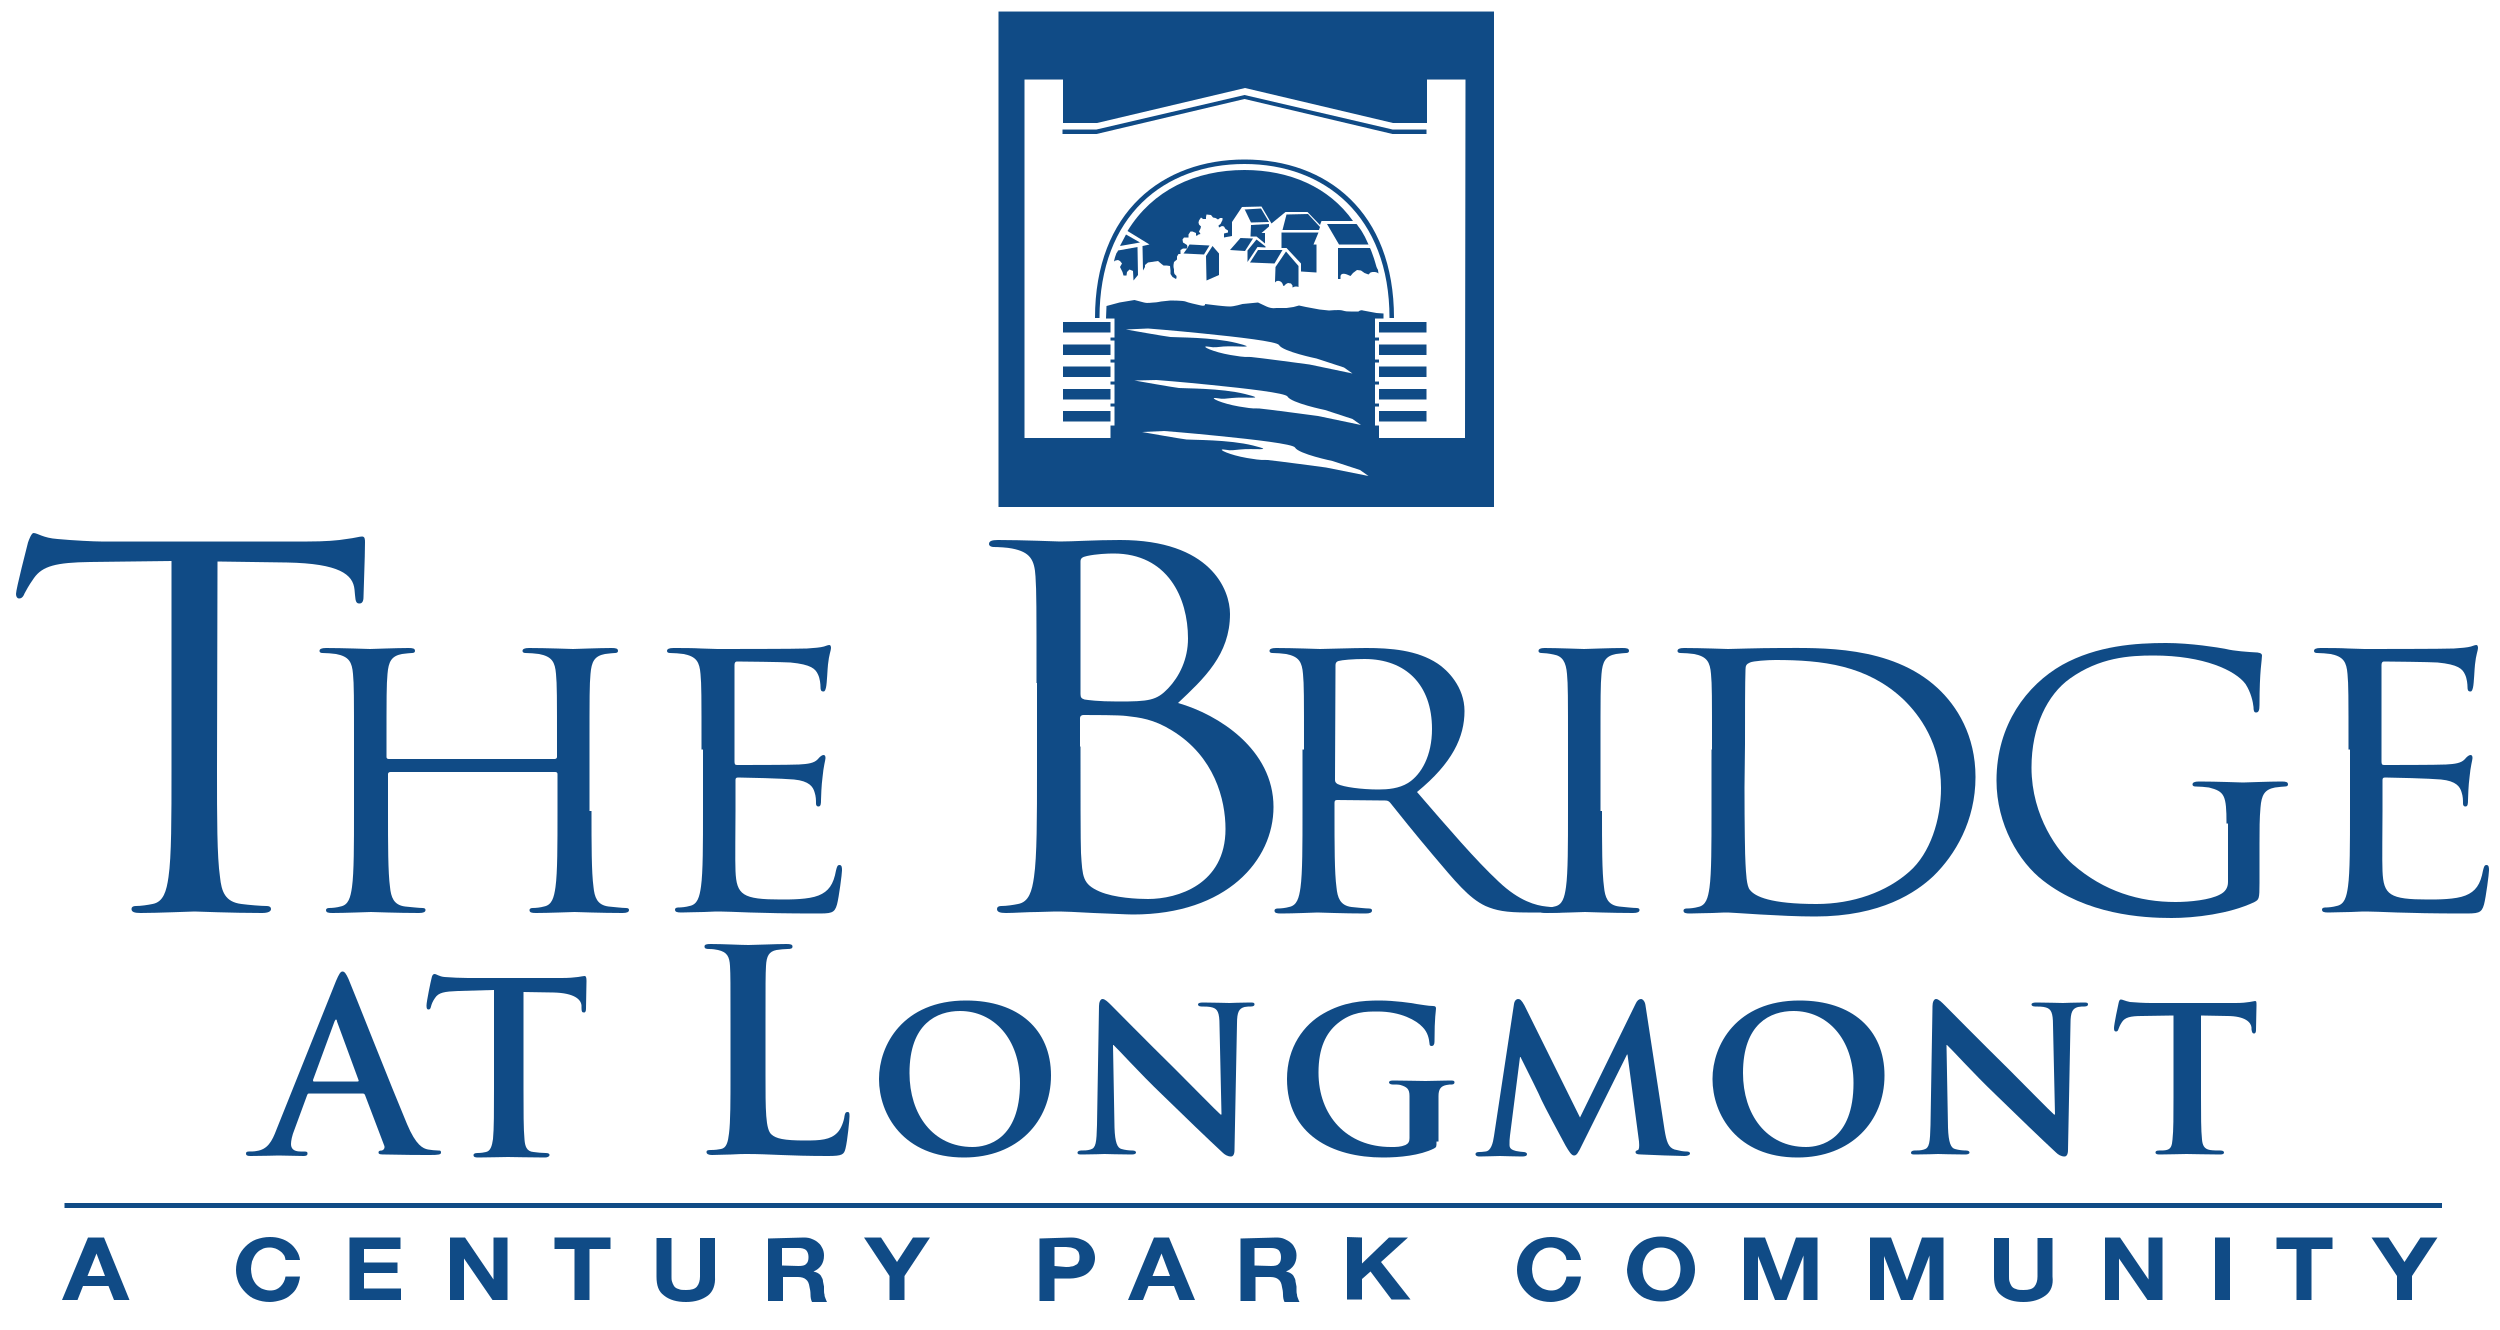
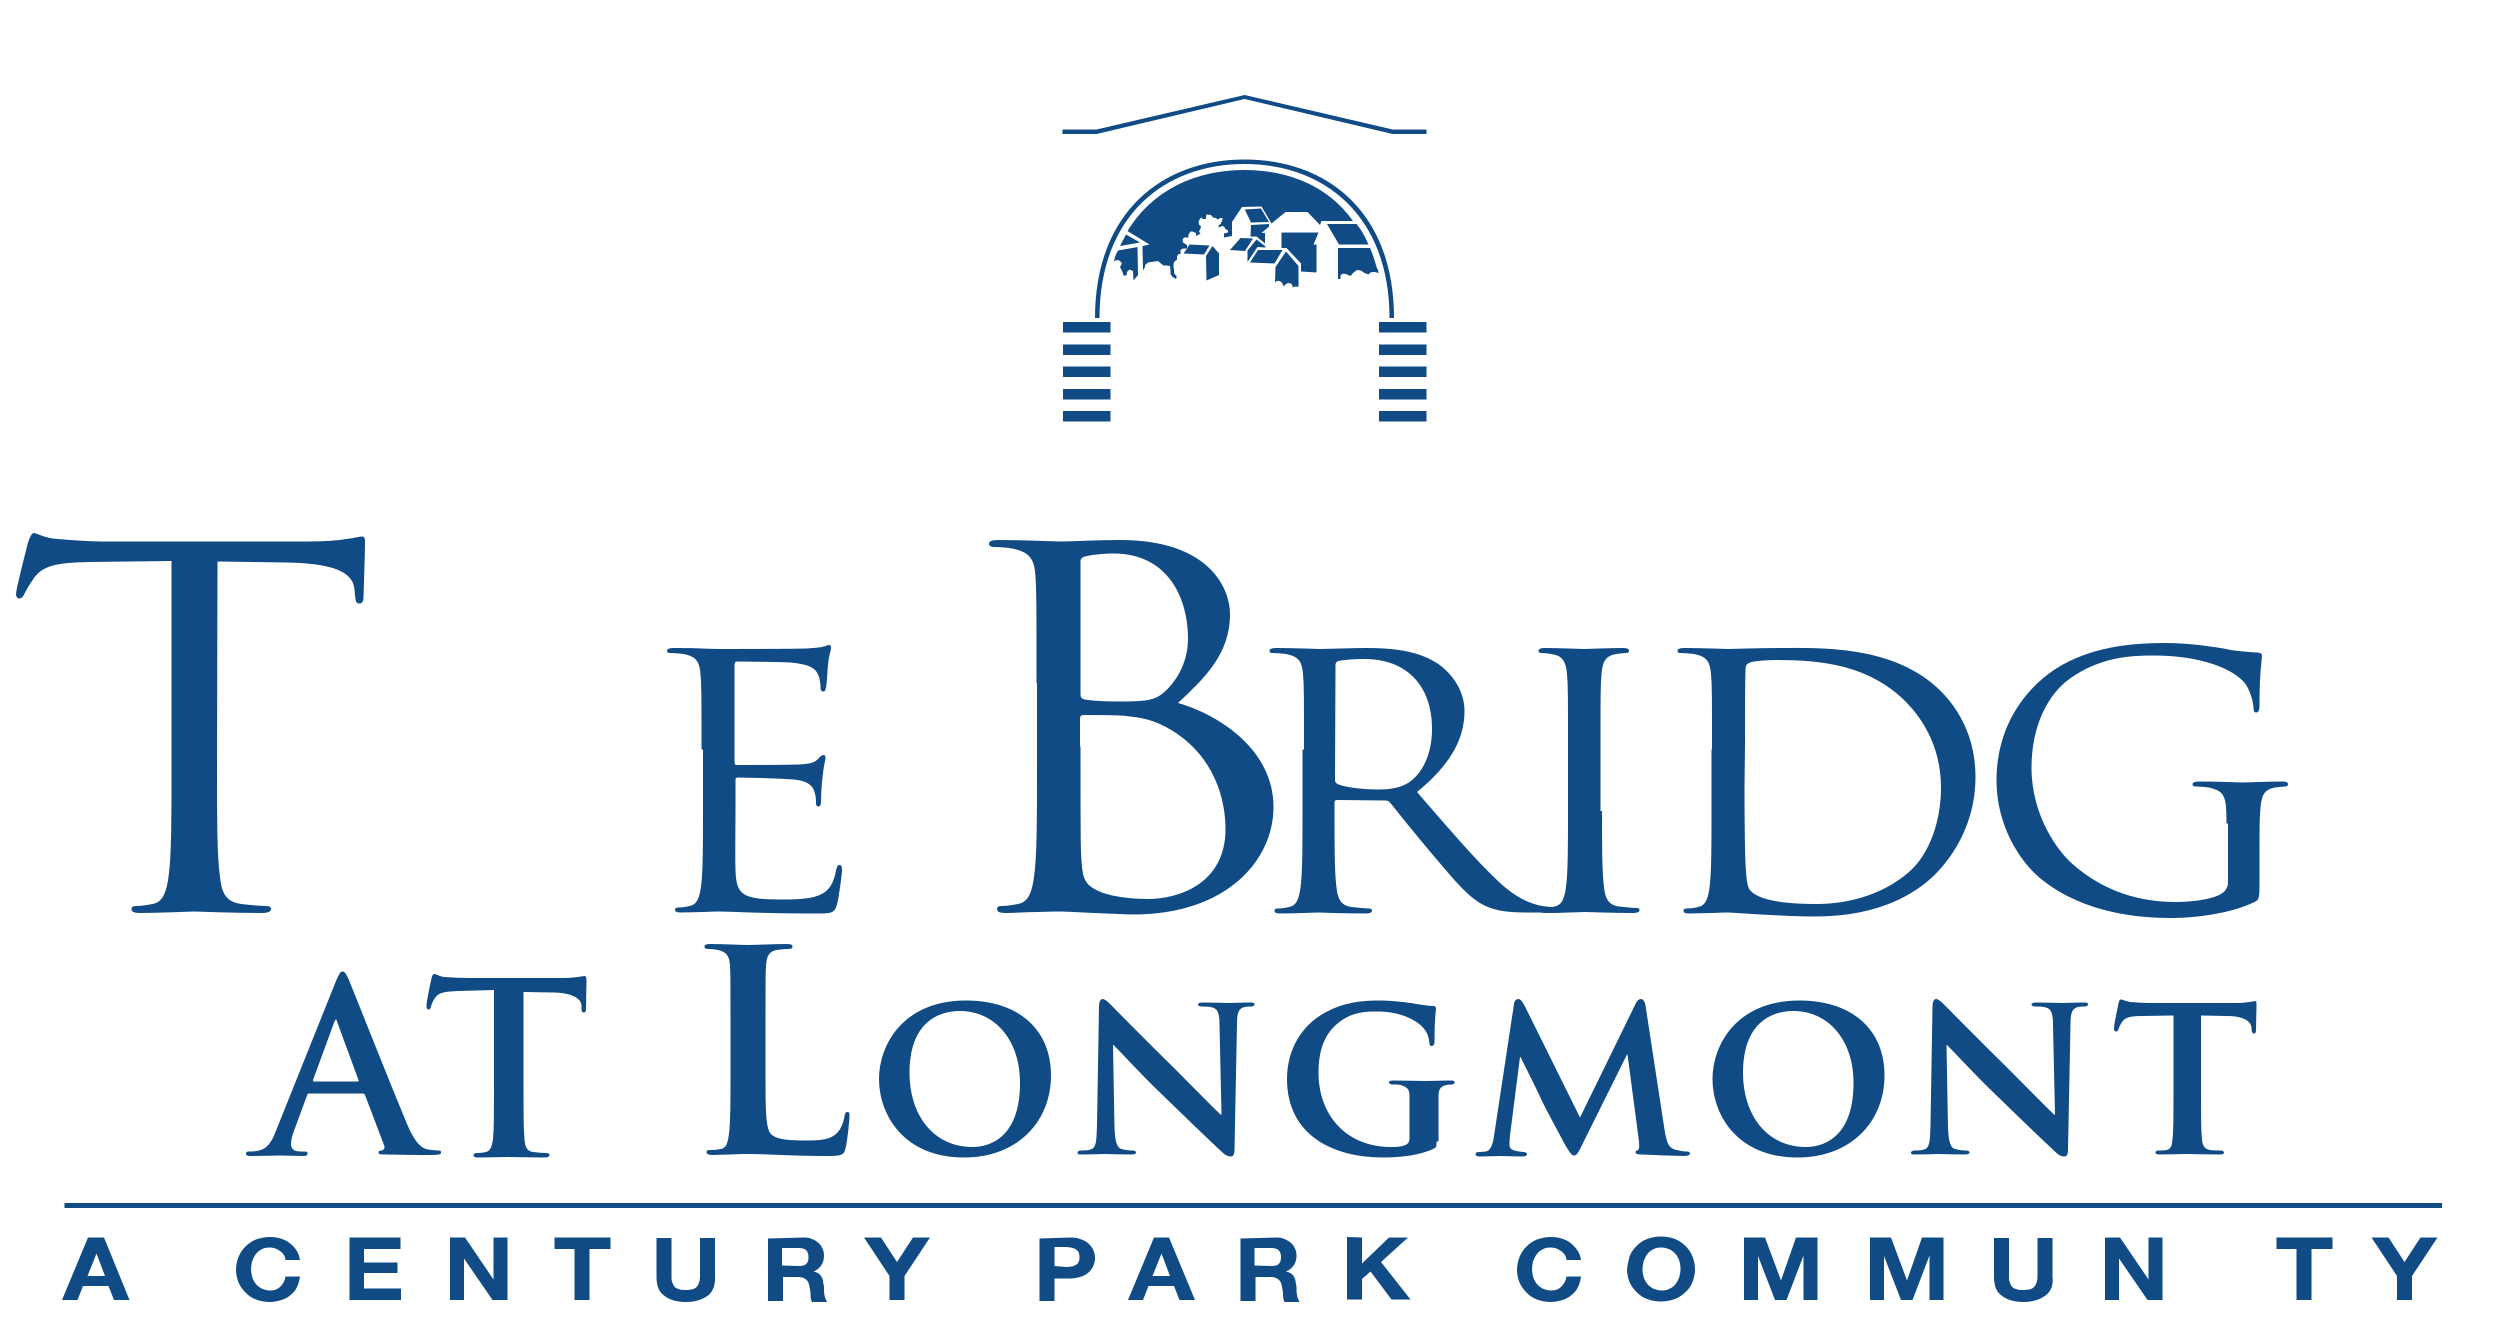
<svg xmlns="http://www.w3.org/2000/svg" version="1.1" id="Layer_1" x="0px" y="0px" viewBox="0 0 500 266" style="enable-background:new 0 0 500 266;" xml:space="preserve">
  <style type="text/css">
	.st0{display:none;}
	.st1{display:inline;stroke:#000000;}
	.st2{fill:#104B86;}
	.st3{fill:#00583D;}
</style>
  <g id="Layer_1_1_">
</g>
  <g id="Layer_4" class="st0">
    <rect class="st1" width="500" height="251" />
  </g>
  <path class="st2" d="M61.8,218.7c-0.2,0-0.3,0.1-0.4,0.4l-2.5,6.8c-0.5,1.2-0.7,2.3-0.7,2.9c0,0.8,0.4,1.5,1.9,1.5h0.7  c0.6,0,0.7,0.1,0.7,0.4c0,0.4-0.3,0.5-0.8,0.5c-1.5,0-3.5-0.1-5-0.1c-0.5,0-3.1,0.1-5.6,0.1c-0.6,0-0.9-0.1-0.9-0.5  c0-0.3,0.2-0.4,0.6-0.4c0.4,0,1.1,0,1.5-0.1c2.2-0.3,3.1-1.9,4-4.3l11.9-29.7c0.6-1.4,0.9-1.9,1.3-1.9s0.7,0.4,1.2,1.5  c1.1,2.6,8.7,21.9,11.7,29c1.8,4.3,3.2,4.9,4.2,5.1c0.7,0.1,1.4,0.2,2,0.2c0.4,0,0.6,0,0.6,0.4S87.8,231,86,231  c-1.7,0-5.1,0-8.9-0.1c-0.9,0-1.4,0-1.4-0.4c0-0.3,0.2-0.4,0.7-0.4c0.3-0.1,0.7-0.5,0.4-1.1L73,219c-0.1-0.2-0.2-0.3-0.5-0.3H61.8  L61.8,218.7z M71.5,216.3c0.2,0,0.3-0.1,0.2-0.3l-4.3-11.7c0-0.2-0.1-0.4-0.2-0.4s-0.2,0.2-0.3,0.4L62.6,216c0,0.2,0,0.3,0.2,0.3  H71.5z" />
  <path class="st2" d="M98.6,198l-7,0.2c-2.7,0.1-3.9,0.3-4.6,1.4c-0.5,0.7-0.7,1.3-0.8,1.7c-0.1,0.4-0.2,0.6-0.5,0.6  s-0.4-0.2-0.4-0.8c0-0.8,0.9-5.1,1-5.4c0.1-0.6,0.3-0.9,0.6-0.9c0.4,0,0.9,0.5,2,0.6c1.4,0.1,3.2,0.2,4.7,0.2h18.7  c1.5,0,2.5-0.1,3.3-0.2c0.7-0.1,1.1-0.2,1.3-0.2c0.3,0,0.4,0.3,0.4,1c0,1-0.1,4.3-0.1,5.5c0,0.5-0.1,0.8-0.4,0.8  c-0.4,0-0.5-0.2-0.5-0.9v-0.5c-0.1-1.2-1.4-2.5-5.6-2.6l-6-0.1v19.4c0,4.3,0,8.1,0.2,10.1c0.1,1.3,0.4,2.4,1.8,2.5  c0.7,0.1,1.7,0.2,2.4,0.2c0.5,0,0.8,0.1,0.8,0.4c0,0.3-0.4,0.5-0.9,0.5c-3.1,0-6.1-0.1-7.4-0.1c-1.1,0-4.1,0.1-6,0.1  c-0.6,0-0.9-0.1-0.9-0.5c0-0.2,0.2-0.4,0.8-0.4c0.7,0,1.3-0.1,1.7-0.2c0.9-0.2,1.2-1.2,1.4-2.6c0.2-2,0.2-5.7,0.2-10.1V198H98.6z" />
  <path class="st2" d="M153.1,214.9c0,7.1,0,11,1.2,12c0.9,0.8,2.4,1.2,6.7,1.2c3,0,5.1-0.1,6.5-1.6c0.7-0.7,1.3-2.3,1.4-3.3  c0.1-0.5,0.2-0.8,0.6-0.8c0.4,0,0.4,0.3,0.4,0.9c0,0.6-0.4,4.8-0.8,6.4c-0.3,1.2-0.6,1.5-3.5,1.5c-4,0-6.9-0.1-9.4-0.2  c-2.5-0.1-4.5-0.2-6.8-0.2c-0.6,0-1.8,0-3.2,0.1c-1.3,0-2.7,0.1-3.8,0.1c-0.7,0-1.1-0.2-1.1-0.6c0-0.3,0.2-0.4,0.9-0.4  c0.8,0,1.5-0.1,2-0.2c1.1-0.2,1.4-1.4,1.6-3.1c0.3-2.3,0.3-6.7,0.3-11.9V205c0-8.5,0-10-0.1-11.8c-0.1-1.9-0.6-2.8-2.4-3.2  c-0.4-0.1-1.1-0.2-1.8-0.2c-0.6,0-0.9-0.1-0.9-0.5s0.4-0.5,1.2-0.5c2.6,0,6.1,0.2,7.6,0.2c1.3,0,5.4-0.2,7.6-0.2  c0.8,0,1.2,0.1,1.2,0.5s-0.3,0.5-1,0.5c-0.6,0-1.5,0.1-2.2,0.2c-1.5,0.3-2,1.2-2.1,3.2c-0.1,1.8-0.1,3.3-0.1,11.8L153.1,214.9  L153.1,214.9z" />
  <path class="st2" d="M175.8,215.8c0-6.8,4.8-15.7,17.4-15.7c10.5,0,17,5.8,17,15s-6.7,16.4-17.4,16.4  C180.7,231.5,175.8,222.9,175.8,215.8z M204,216.6c0-8.9-5.3-14.4-12-14.4c-4.6,0-10.1,2.5-10.1,12.4c0,8.3,4.7,14.8,12.6,14.8  C197.4,229.4,204,228,204,216.6z" />
  <path class="st2" d="M222.9,225.5c0.1,3.1,0.6,4.1,1.4,4.3c0.7,0.2,1.5,0.3,2.2,0.3c0.5,0,0.7,0.2,0.7,0.4c0,0.3-0.4,0.4-0.9,0.4  c-2.7,0-4.6-0.1-5.4-0.1c-0.4,0-2.4,0.1-4.5,0.1c-0.6,0-0.9,0-0.9-0.4c0-0.2,0.3-0.4,0.7-0.4c0.6,0,1.3,0,1.9-0.2  c1.1-0.3,1.2-1.4,1.3-4.9l0.4-23.8c0-0.8,0.3-1.4,0.7-1.4c0.5,0,1.1,0.6,1.8,1.3c0.5,0.5,6.8,6.9,12.8,12.8c2.8,2.8,8.4,8.5,9,9h0.2  l-0.4-17.9c0-2.5-0.4-3.2-1.4-3.5c-0.6-0.2-1.6-0.2-2.2-0.2c-0.5,0-0.7-0.2-0.7-0.4c0-0.3,0.4-0.4,1-0.4c2.2,0,4.4,0.1,5.3,0.1  c0.5,0,2-0.1,4.1-0.1c0.6,0,0.9,0,0.9,0.4c0,0.2-0.2,0.4-0.7,0.4c-0.4,0-0.8,0-1.3,0.1c-1.1,0.3-1.5,1-1.5,3.3l-0.5,25.3  c0,0.9-0.3,1.3-0.7,1.3c-0.7,0-1.3-0.4-1.7-0.8c-2.6-2.4-7.8-7.4-12.1-11.6c-4.5-4.3-8.9-9.2-9.7-9.9h-0.1L222.9,225.5z" />
  <path class="st2" d="M287.3,228.3c0,1.1,0,1.1-0.5,1.4c-2.8,1.4-6.9,1.8-10.2,1.8c-10.2,0-19.2-4.6-19.2-15.7  c0-6.4,3.4-10.9,7.3-13.1c4-2.3,7.7-2.6,11.2-2.6c2.9,0,6.5,0.5,7.4,0.7c0.9,0.1,2.3,0.4,3.3,0.4c0.5,0,0.6,0.2,0.6,0.5  c0,0.5-0.3,1.6-0.3,6.6c0,0.6-0.2,0.9-0.6,0.9c-0.3,0-0.4-0.2-0.4-0.5c-0.1-0.9-0.3-2.2-1.4-3.3c-1.2-1.3-4.3-3.1-9-3.1  c-2.3,0-5.1,0-8,2.4c-2.3,1.9-3.8,4.9-3.8,9.8c0,8.6,5.6,14.9,14.5,14.9c1.1,0,1.9,0,2.9-0.4c0.6-0.3,0.8-0.7,0.8-1.4v-3.7  c0-2,0-3.5,0-4.7c0-1.4-0.5-1.8-1.8-2.2c-0.3-0.1-1-0.1-1.6-0.1c-0.4,0-0.7-0.2-0.7-0.4c0-0.3,0.3-0.4,0.9-0.4  c2.2,0,5.1,0.1,6.4,0.1s3.5-0.1,4.9-0.1c0.6,0,0.9,0,0.9,0.4c0,0.2-0.2,0.4-0.5,0.4s-0.7,0-1.1,0.1c-1.1,0.2-1.6,0.8-1.6,2.2  c0,1.2,0,2.8,0,4.8v4.3L287.3,228.3L287.3,228.3z" />
  <path class="st2" d="M302.8,200.8c0.1-0.7,0.5-1,0.8-1c0.4,0,0.7,0.2,1.3,1.3l11.1,22.4l11.1-22.7c0.3-0.7,0.7-1,1.1-1  c0.3,0,0.8,0.4,0.9,1.3l3.8,24.8c0.4,2.5,0.8,3.6,2,4c1.2,0.3,1.8,0.4,2.4,0.4c0.4,0,0.7,0.1,0.7,0.4c0,0.3-0.5,0.5-1.1,0.5  c-1,0-6.9-0.2-8.6-0.3c-1,0-1.2-0.2-1.2-0.5c0-0.2,0.2-0.3,0.5-0.4c0.2-0.1,0.3-0.6,0.2-1.7l-2.3-17.4h-0.1l-8.9,17.9  c-0.9,1.9-1.2,2.3-1.7,2.3s-1-0.8-1.7-2c-1-1.8-4.3-8-4.8-9.1c-0.3-0.8-2.8-5.8-4.2-8.6H304l-2,15.7c-0.1,0.7-0.1,1.2-0.1,1.9  c0,0.8,0.6,1,1.3,1.2c0.7,0.1,1.1,0.2,1.5,0.2s0.7,0.2,0.7,0.4c0,0.4-0.4,0.5-1,0.5c-1.7,0-3.6-0.1-4.4-0.1s-2.8,0.1-4.1,0.1  c-0.4,0-0.8-0.1-0.8-0.5c0-0.2,0.2-0.4,0.7-0.4c0.3,0,0.6,0,1.3-0.1c1.1-0.1,1.5-1.7,1.7-3.1L302.8,200.8z" />
  <path class="st2" d="M342.5,215.8c0-6.8,4.8-15.7,17.4-15.7c10.5,0,17,5.8,17,15s-6.7,16.4-17.4,16.4  C347.4,231.5,342.5,222.9,342.5,215.8z M370.7,216.6c0-8.9-5.3-14.4-12-14.4c-4.6,0-10.1,2.5-10.1,12.4c0,8.3,4.7,14.8,12.6,14.8  C364.1,229.4,370.7,228,370.7,216.6z" />
  <path class="st2" d="M389.6,225.5c0.1,3.1,0.6,4.1,1.4,4.3c0.7,0.2,1.5,0.3,2.2,0.3c0.5,0,0.7,0.2,0.7,0.4c0,0.3-0.4,0.4-0.9,0.4  c-2.7,0-4.6-0.1-5.4-0.1c-0.4,0-2.4,0.1-4.5,0.1c-0.6,0-0.9,0-0.9-0.4c0-0.2,0.3-0.4,0.7-0.4c0.6,0,1.3,0,1.9-0.2  c1.1-0.3,1.2-1.4,1.3-4.9l0.4-23.8c0-0.8,0.3-1.4,0.7-1.4c0.5,0,1.1,0.6,1.8,1.3c0.5,0.5,6.8,6.9,12.8,12.8c2.8,2.8,8.4,8.5,9,9h0.2  l-0.4-17.9c0-2.5-0.4-3.2-1.4-3.5c-0.6-0.2-1.6-0.2-2.2-0.2c-0.5,0-0.7-0.2-0.7-0.4c0-0.3,0.4-0.4,1-0.4c2.2,0,4.4,0.1,5.3,0.1  c0.5,0,2-0.1,4.1-0.1c0.6,0,0.9,0,0.9,0.4c0,0.2-0.2,0.4-0.7,0.4c-0.4,0-0.8,0-1.3,0.1c-1.1,0.3-1.5,1-1.5,3.3l-0.5,25.3  c0,0.9-0.3,1.3-0.7,1.3c-0.7,0-1.3-0.4-1.7-0.8c-2.6-2.4-7.8-7.4-12.1-11.6c-4.5-4.3-8.9-9.2-9.7-9.9h-0.1L389.6,225.5z" />
  <path class="st2" d="M434.6,203.1l-6.2,0.1c-2.4,0-3.4,0.3-4,1.2c-0.4,0.6-0.6,1.1-0.7,1.4c-0.1,0.3-0.2,0.5-0.5,0.5  s-0.4-0.2-0.4-0.7c0-0.7,0.8-4.5,0.9-4.9c0.1-0.5,0.2-0.8,0.5-0.8s0.8,0.3,1.8,0.5c1.2,0.1,2.8,0.2,4.2,0.2h16.9  c1.3,0,2.2-0.1,2.8-0.2c0.7-0.1,1-0.2,1.1-0.2c0.3,0,0.3,0.2,0.3,0.9c0,0.8-0.1,3.8-0.1,4.9c0,0.4-0.1,0.7-0.4,0.7s-0.4-0.2-0.5-0.8  v-0.4c-0.1-1-1.2-2.3-4.9-2.3l-5.2-0.1v16.2c0,3.7,0,6.8,0.2,8.6c0.1,1.1,0.4,1.9,1.6,2.1c0.6,0.1,1.5,0.1,2.1,0.1  c0.5,0,0.7,0.2,0.7,0.4c0,0.3-0.3,0.4-0.8,0.4c-2.7,0-5.5-0.1-6.7-0.1c-0.9,0-3.8,0.1-5.4,0.1c-0.5,0-0.8-0.1-0.8-0.4  c0-0.2,0.1-0.4,0.7-0.4s1.1,0,1.5-0.1c0.9-0.2,1.1-0.9,1.2-2.1c0.2-1.7,0.2-4.9,0.2-8.5v-16.3L434.6,203.1L434.6,203.1z" />
  <path class="st2" d="M43.4,154c0,9.5,0,17.3,0.6,21.4c0.3,2.9,1,5,4.3,5.4c1.5,0.2,4,0.4,5,0.4c0.7,0,0.9,0.3,0.9,0.6  c0,0.5-0.6,0.8-1.8,0.8c-6.1,0-13-0.3-13.5-0.3c-0.6,0-7.5,0.3-10.8,0.3c-1.2,0-1.8-0.2-1.8-0.8c0-0.3,0.2-0.6,0.9-0.6  c1,0,2.3-0.2,3.3-0.4c2.2-0.4,2.8-2.6,3.2-5.4c0.6-4.1,0.6-11.9,0.6-21.4v-41.8L18,112.4c-6.8,0.1-9.5,0.8-11.2,3.2  c-1.2,1.7-1.5,2.4-1.9,3.1c-0.3,0.8-0.7,1-1.1,1c-0.3,0-0.6-0.3-0.6-0.9c0-1,2.2-9.5,2.4-10.3c0.2-0.6,0.7-1.9,1.1-1.9  c0.8,0,1.9,1,4.8,1.2c3.2,0.3,7.4,0.5,8.7,0.5h41.3c3.5,0,6.1-0.2,7.8-0.5c1.7-0.2,2.6-0.5,3.1-0.5c0.6,0,0.6,0.6,0.6,1.2  c0,3-0.3,9.8-0.3,10.9c0,0.9-0.3,1.3-0.8,1.3c-0.6,0-0.8-0.3-0.9-1.7l-0.1-1.1c-0.3-3-3-5.2-13.5-5.4l-13.9-0.2L43.4,154L43.4,154z" />
-   <path class="st2" d="M118.3,162.2c0,6.7,0,12.3,0.4,15.2c0.2,2,0.7,3.6,3,3.9c1.1,0.1,2.8,0.3,3.5,0.3c0.5,0,0.6,0.2,0.6,0.4  c0,0.4-0.4,0.6-1.3,0.6c-4.3,0-9.2-0.2-9.6-0.2s-5.3,0.2-7.7,0.2c-0.9,0-1.3-0.1-1.3-0.6c0-0.2,0.2-0.4,0.6-0.4  c0.7,0,1.6-0.1,2.3-0.3c1.6-0.3,2-1.8,2.3-3.9c0.4-2.9,0.4-8.5,0.4-15.2v-7.4c0-0.3-0.2-0.4-0.5-0.4H78.1c-0.2,0-0.5,0.1-0.5,0.4  v7.4c0,6.7,0,12.3,0.4,15.2c0.2,2,0.7,3.6,3,3.9c1.1,0.1,2.8,0.3,3.5,0.3c0.5,0,0.6,0.2,0.6,0.4c0,0.4-0.4,0.6-1.3,0.6  c-4.3,0-9.2-0.2-9.6-0.2s-5.3,0.2-7.7,0.2c-0.9,0-1.3-0.1-1.3-0.6c0-0.2,0.2-0.4,0.6-0.4c0.7,0,1.6-0.1,2.3-0.3  c1.6-0.3,2-1.8,2.3-3.9c0.4-2.9,0.4-8.5,0.4-15.2v-12.3c0-10.9,0-12.9-0.2-15.1c-0.2-2.4-0.8-3.5-3.4-4c-0.6-0.1-2-0.2-2.7-0.2  c-0.3,0-0.6-0.1-0.6-0.4c0-0.4,0.4-0.6,1.3-0.6c3.5,0,8.4,0.2,8.8,0.2s5.3-0.2,7.7-0.2c0.9,0,1.3,0.1,1.3,0.6c0,0.3-0.3,0.4-0.6,0.4  c-0.5,0-1,0.1-2,0.2c-2.1,0.4-2.7,1.5-2.9,4c-0.2,2.2-0.2,4.2-0.2,15.1v1.5c0,0.3,0.2,0.4,0.5,0.4h33.1c0.2,0,0.5-0.1,0.5-0.4v-1.5  c0-10.9,0-12.9-0.2-15.1c-0.2-2.4-0.8-3.5-3.4-4c-0.6-0.1-2-0.2-2.7-0.2c-0.3,0-0.6-0.1-0.6-0.4c0-0.4,0.4-0.6,1.3-0.6  c3.5,0,8.4,0.2,8.8,0.2s5.3-0.2,7.7-0.2c0.9,0,1.3,0.1,1.3,0.6c0,0.3-0.3,0.4-0.6,0.4c-0.5,0-1,0.1-2,0.2c-2.1,0.4-2.7,1.5-2.9,4  c-0.2,2.2-0.2,4.2-0.2,15.1v12.3H118.3z" />
  <path class="st2" d="M140.3,149.9c0-10.9,0-12.9-0.2-15.1c-0.2-2.4-0.8-3.5-3.4-4c-0.6-0.1-2-0.2-2.7-0.2c-0.3,0-0.6-0.1-0.6-0.4  c0-0.4,0.4-0.6,1.3-0.6c1.8,0,3.9,0,5.6,0.1l3.2,0.1c0.5,0,16.1,0,17.9-0.1c1.5-0.1,2.7-0.2,3.4-0.4c0.4-0.1,0.7-0.3,1.1-0.3  c0.2,0,0.3,0.3,0.3,0.6c0,0.5-0.4,1.3-0.6,3.3c-0.1,0.7-0.2,3.8-0.4,4.6c-0.1,0.4-0.2,0.8-0.5,0.8c-0.5,0-0.6-0.3-0.6-0.9  c0-0.5-0.1-1.7-0.5-2.5c-0.5-1.1-1.3-2-5.5-2.4c-1.3-0.1-9.8-0.2-10.7-0.2c-0.3,0-0.5,0.2-0.5,0.7v19.3c0,0.5,0.1,0.7,0.5,0.7  c1,0,10.6,0,12.4-0.1c1.9-0.1,3-0.3,3.7-1c0.5-0.6,0.9-0.9,1.2-0.9c0.2,0,0.4,0.1,0.4,0.6c0,0.4-0.4,1.6-0.6,3.9  c-0.2,1.4-0.3,4-0.3,4.5c0,0.6,0,1.3-0.5,1.3c-0.4,0-0.5-0.3-0.5-0.6c0-0.7,0-1.4-0.3-2.3c-0.3-1-1-2.2-4.1-2.5  c-2.1-0.2-9.8-0.4-11.2-0.4c-0.4,0-0.5,0.2-0.5,0.5v6.2c0,2.4-0.1,10.5,0,12c0.2,4.8,1.4,5.7,9.1,5.7c2,0,5.5,0,7.5-0.8s3-2.2,3.5-5  c0.2-0.8,0.3-1.1,0.7-1.1c0.5,0,0.5,0.6,0.5,1.1c0,0.6-0.6,5.3-1,6.8c-0.5,1.8-1.2,1.8-4.2,1.8c-5.9,0-10.2-0.1-13.2-0.2  c-3-0.1-4.9-0.2-6.1-0.2c-0.2,0-1.5,0-3.1,0.1c-1.6,0-3.4,0.1-4.5,0.1c-0.9,0-1.3-0.1-1.3-0.6c0-0.2,0.2-0.4,0.6-0.4  c0.7,0,1.6-0.1,2.3-0.3c1.6-0.3,2-1.8,2.3-3.9c0.4-2.9,0.4-8.5,0.4-15.2v-12.2L140.3,149.9L140.3,149.9z" />
  <path class="st2" d="M207.3,136.6c0-15.4,0-18.2-0.2-21.3c-0.2-3.4-1.1-4.9-4.7-5.6c-0.9-0.2-2.8-0.3-3.7-0.3  c-0.4,0-0.9-0.2-0.9-0.6c0-0.6,0.6-0.8,1.8-0.8c5,0,11.9,0.3,12.4,0.3c2.6,0,6.9-0.3,12-0.3c18.1,0,22,9.9,22,14.8  c0,8.1-5.2,12.9-10.4,17.8c8.1,2.3,19.1,9.3,19.1,20.8c0,10.6-9.3,21.5-28.1,21.5c-1.2,0-4.7-0.2-7.9-0.3c-3.2-0.2-6.3-0.3-6.7-0.3  c-0.2,0-2.1,0-4.4,0.1c-2.2,0-4.7,0.2-6.4,0.2c-1.2,0-1.8-0.2-1.8-0.8c0-0.3,0.2-0.6,0.9-0.6c1,0,2.3-0.2,3.3-0.4  c2.2-0.4,2.8-2.6,3.2-5.4c0.6-4.1,0.6-11.9,0.6-21.4v-17.4L207.3,136.6L207.3,136.6z M216.1,138.8c0,0.7,0.2,0.9,0.8,1.1  c0.7,0.1,2.6,0.4,6.7,0.4c6.2,0,7.7-0.2,10-2.6c2.3-2.4,4-5.9,4-10c0-8.2-4.1-17-14.9-17c-1.2,0-3.5,0.1-5.3,0.5  c-1,0.2-1.3,0.5-1.3,1.1V138.8z M216.1,149.3c0,7.6,0,19.8,0.1,21.3c0.3,4.8,0.3,6.2,3.7,7.7c3,1.3,7.7,1.5,9.7,1.5  c5.9,0,15.5-2.9,15.5-14c0-5.9-2.2-14.5-10.7-19.7c-3.7-2.3-6.5-2.6-9.1-2.9c-1.4-0.2-6.9-0.2-8.6-0.2c-0.4,0-0.7,0.2-0.7,0.7v5.6  L216.1,149.3L216.1,149.3z" />
  <path class="st2" d="M260.8,149.9c0-10.9,0-12.9-0.2-15.1c-0.2-2.4-0.8-3.5-3.4-4c-0.6-0.1-2-0.2-2.7-0.2c-0.3,0-0.6-0.1-0.6-0.4  c0-0.4,0.4-0.6,1.3-0.6c3.5,0,8.4,0.2,8.8,0.2c0.9,0,6.8-0.2,9.2-0.2c4.9,0,10.2,0.4,14.3,3.1c2,1.3,5.4,4.7,5.4,9.5  c0,5.2-2.4,10.4-9.5,16.2c6.4,7.4,11.7,13.6,16.3,17.9c4.2,4,7.6,4.8,9.5,5c1.5,0.2,2.6,0.2,3,0.2s0.7,0.2,0.7,0.4  c0,0.4-0.5,0.6-1.9,0.6h-5.5c-4.4,0-6.3-0.4-8.4-1.3c-3.4-1.6-6.1-5-10.6-10.3c-3.3-3.9-7-8.5-8.5-10.4c-0.3-0.3-0.5-0.4-1-0.4  l-9.6-0.1c-0.4,0-0.5,0.2-0.5,0.6v1.7c0,6.7,0,12.3,0.4,15.2c0.2,2,0.7,3.6,3,3.9c1.1,0.1,2.8,0.3,3.5,0.3c0.5,0,0.6,0.2,0.6,0.4  c0,0.4-0.4,0.6-1.3,0.6c-4.3,0-9.2-0.2-9.6-0.2c-0.1,0-5,0.2-7.3,0.2c-0.9,0-1.3-0.1-1.3-0.6c0-0.2,0.2-0.4,0.6-0.4  c0.7,0,1.6-0.1,2.3-0.3c1.6-0.3,2-1.8,2.3-3.9c0.4-2.9,0.4-8.5,0.4-15.2v-12.4H260.8z M267,156c0,0.4,0.2,0.6,0.5,0.8  c1.2,0.6,4.8,1.1,8.2,1.1c1.9,0,4.1-0.2,5.9-1.3c2.7-1.7,4.8-5.5,4.8-10.8c0-8.8-5.2-14-13.5-14c-2.3,0-4.5,0.2-5.2,0.4  c-0.4,0.1-0.6,0.4-0.6,0.8L267,156L267,156z" />
  <path class="st2" d="M320.4,162.2c0,6.7,0,12.3,0.4,15.2c0.2,2,0.7,3.6,3,3.9c1.1,0.1,2.8,0.3,3.5,0.3c0.5,0,0.6,0.2,0.6,0.4  c0,0.4-0.4,0.6-1.3,0.6c-4.3,0-9.2-0.2-9.6-0.2s-5.3,0.2-7.7,0.2c-0.9,0-1.3-0.1-1.3-0.6c0-0.2,0.2-0.4,0.6-0.4  c0.7,0,1.6-0.1,2.3-0.3c1.6-0.3,2-1.8,2.3-3.9c0.4-2.9,0.4-8.5,0.4-15.2v-12.3c0-10.9,0-12.9-0.2-15.1c-0.2-2.4-0.9-3.6-2.7-3.9  c-0.9-0.2-1.9-0.3-2.4-0.3c-0.3,0-0.6-0.1-0.6-0.4c0-0.4,0.4-0.6,1.2-0.6c2.6,0,7.5,0.2,7.9,0.2s5.3-0.2,7.7-0.2  c0.9,0,1.3,0.1,1.3,0.6c0,0.3-0.3,0.4-0.6,0.4c-0.5,0-1,0.1-2,0.2c-2.1,0.4-2.7,1.5-2.9,4c-0.2,2.2-0.2,4.2-0.2,15.1v12.3H320.4z" />
  <path class="st2" d="M342.4,149.9c0-10.9,0-12.9-0.2-15.1c-0.2-2.4-0.8-3.5-3.4-4c-0.6-0.1-2-0.2-2.7-0.2c-0.3,0-0.6-0.1-0.6-0.4  c0-0.4,0.4-0.6,1.3-0.6c3.5,0,8.4,0.2,8.8,0.2c0.9,0,5.9-0.2,10.6-0.2c7.7,0,22-0.6,31.3,8c3.9,3.6,7.6,9.5,7.6,17.8  c0,8.8-4.1,15.6-8.4,19.8c-3.4,3.2-10.4,8.1-23.7,8.1c-3.4,0-7.5-0.2-10.9-0.4s-6.1-0.4-6.5-0.4c-0.2,0-1.5,0-3.1,0.1  c-1.6,0-3.4,0.1-4.5,0.1c-0.9,0-1.3-0.1-1.3-0.6c0-0.2,0.2-0.4,0.6-0.4c0.7,0,1.6-0.1,2.3-0.3c1.6-0.3,2-1.8,2.3-3.9  c0.4-2.9,0.4-8.5,0.4-15.2v-12.4L342.4,149.9L342.4,149.9z M348.9,157.5c0,7.4,0.1,13.9,0.2,15.2c0.1,1.8,0.2,4.6,0.9,5.3  c1,1.3,4.1,2.8,13.3,2.8c7.3,0,14-2.4,18.6-6.5c4.1-3.6,6.3-10.3,6.3-16.7c0-8.9-4.3-14.6-7.5-17.7c-7.3-6.9-16.3-7.9-25.6-7.9  c-1.6,0-4.5,0.2-5.1,0.5c-0.7,0.3-0.9,0.6-0.9,1.4c-0.1,2.4-0.1,9.5-0.1,14.9L348.9,157.5L348.9,157.5z" />
  <path class="st2" d="M445.3,164.7c0-5.7-0.4-6.4-3.5-7.2c-0.6-0.1-2-0.2-2.7-0.2c-0.3,0-0.6-0.1-0.6-0.4c0-0.4,0.4-0.6,1.3-0.6  c3.5,0,8.4,0.2,8.8,0.2s5.3-0.2,7.7-0.2c0.9,0,1.3,0.1,1.3,0.6c0,0.3-0.3,0.4-0.6,0.4c-0.5,0-1,0.1-2,0.2c-2.1,0.4-2.7,1.5-2.9,4  c-0.2,2.2-0.2,4.3-0.2,7.3v7.8c0,3.2-0.1,3.3-1,3.8c-5,2.4-12,3.2-16.6,3.2c-5.9,0-17-0.7-25.7-7.5c-4.8-3.7-9.3-11.2-9.3-20  c0-11.2,6.1-19.1,13.1-23.1c7-3.9,14.8-4.4,20.8-4.4c4.9,0,10.5,0.9,12,1.2c1.6,0.4,4.4,0.6,6.3,0.7c0.8,0.1,0.9,0.4,0.9,0.6  c0,1-0.5,2.9-0.5,9.9c0,1.1-0.2,1.5-0.7,1.5c-0.4,0-0.5-0.4-0.5-1.1c-0.1-1-0.5-2.9-1.6-4.6c-2-2.7-8.3-5.7-18.4-5.7  c-4.9,0-10.8,0.4-16.7,4.6c-4.5,3.2-7.7,9.6-7.7,17.8c0,9.9,5.5,17,8.3,19.4c6.2,5.4,13.3,7.5,20.5,7.5c2.8,0,6.9-0.4,8.9-1.5  c1-0.5,1.6-1.3,1.6-2.5v-11.7H445.3z" />
-   <path class="st2" d="M469.7,149.9c0-10.9,0-12.9-0.2-15.1c-0.2-2.4-0.8-3.5-3.4-4c-0.6-0.1-2-0.2-2.7-0.2c-0.3,0-0.6-0.1-0.6-0.4  c0-0.4,0.4-0.6,1.3-0.6c1.8,0,3.9,0,5.6,0.1l3.2,0.1c0.5,0,16.1,0,17.9-0.1c1.5-0.1,2.7-0.2,3.4-0.4c0.4-0.1,0.7-0.3,1.1-0.3  c0.2,0,0.3,0.3,0.3,0.6c0,0.5-0.4,1.3-0.6,3.3c-0.1,0.7-0.2,3.8-0.4,4.6c-0.1,0.4-0.2,0.8-0.5,0.8c-0.5,0-0.6-0.3-0.6-0.9  c0-0.5-0.1-1.7-0.5-2.5c-0.5-1.1-1.3-2-5.5-2.4c-1.3-0.1-9.8-0.2-10.7-0.2c-0.3,0-0.5,0.2-0.5,0.7v19.3c0,0.5,0.1,0.7,0.5,0.7  c1,0,10.6,0,12.4-0.1c1.9-0.1,3-0.3,3.7-1c0.5-0.6,0.9-0.9,1.2-0.9c0.2,0,0.4,0.1,0.4,0.6c0,0.4-0.4,1.6-0.6,3.9  c-0.2,1.4-0.3,4-0.3,4.5c0,0.6,0,1.3-0.5,1.3c-0.4,0-0.5-0.3-0.5-0.6c0-0.7,0-1.4-0.3-2.3c-0.3-1-1-2.2-4.1-2.5  c-2.1-0.2-9.8-0.4-11.2-0.4c-0.4,0-0.5,0.2-0.5,0.5v6.2c0,2.4-0.1,10.5,0,12c0.2,4.8,1.4,5.7,9.1,5.7c2,0,5.5,0,7.5-0.8s3-2.2,3.5-5  c0.2-0.8,0.3-1.1,0.7-1.1c0.5,0,0.5,0.6,0.5,1.1c0,0.6-0.6,5.3-1,6.8c-0.5,1.8-1.2,1.8-4.2,1.8c-5.9,0-10.2-0.1-13.2-0.2  c-3-0.1-4.9-0.2-6.1-0.2c-0.2,0-1.5,0-3.1,0.1c-1.6,0-3.4,0.1-4.5,0.1c-0.9,0-1.3-0.1-1.3-0.6c0-0.2,0.2-0.4,0.6-0.4  c0.7,0,1.6-0.1,2.3-0.3c1.6-0.3,2-1.8,2.3-3.9c0.4-2.9,0.4-8.5,0.4-15.2v-12.2L469.7,149.9L469.7,149.9z" />
  <rect x="12.9" y="240.6" class="st2" width="475.5" height="1" />
  <path class="st3" d="M248.9,33.6" />
  <path class="st3" d="M248.9,33.6" />
  <polygon class="st2" points="252.2,41.7 249,41.9 248.9,41.8 250.2,44.5 253.8,44.4 " />
  <polygon class="st2" points="253.8,44.8 250.2,45 250.1,47.3 251.3,47.3 253,48.7 253,46.6 252.3,46.6 253.8,45.3 " />
  <polygon class="st2" points="241.2,51.2 241.3,56.1 243.8,55 243.8,50.7 242.5,49.2 " />
  <polygon class="st2" points="248.1,47.6 246,50 249,50.2 250.6,47.7 " />
  <polygon class="st2" points="256.3,46.5 256.3,49.6 257.3,49.6 260.2,52.7 260.2,54.3 263.3,54.5 263.3,48.9 262.7,48.9 263.7,46.5   " />
  <polygon class="st2" points="253.1,49.5 253.1,49.3 251.3,47.9 249.5,50.1 249.5,52.4 251.5,49.4 " />
  <polygon class="st2" points="251.6,50 250,52.5 254.9,52.7 256.5,50 " />
  <path class="st2" d="M257.2,50.3l-2.1,3.1l-0.1,2.9v0.2l0.2-0.2c0,0,0.3-0.3,0.9,0c0.5,0.3,0.5,0.8,0.5,0.8l0.2,0.1l0.4-0.4l0.4-0.2  l0.6,0.1l0.3,0.4v0.4l0.5-0.2h0.4l0.3,0.1v-4.2L257.2,50.3z" />
  <rect x="212.6" y="77.8" class="st2" width="9.5" height="2.1" />
  <rect x="212.6" y="82.2" class="st2" width="9.5" height="2.1" />
  <rect x="212.6" y="73.3" class="st2" width="9.5" height="2.1" />
  <path class="st2" d="M223.6,50.1c0,0.1-0.1,0.2-0.2,0.4l-0.1,0.1c-0.2,0.5-0.4,1.1-0.5,1.7l0.3-0.2l0.5-0.1l0.4,0.2l0.4,0.5  l-0.4,0.7l0.5,1l0.2,0.7h0.6l0.1-0.7l0.5-0.5l0.7,0.3l0.1,1.9l0.9-1.1l-0.1-5.6L223.6,50.1z" />
  <rect x="212.6" y="68.9" class="st2" width="9.5" height="2.1" />
  <path class="st2" d="M225.2,46.9l-1,1.9c-0.1,0.1-0.1,0.3-0.2,0.4l4-0.7L225.2,46.9L225.2,46.9z" />
  <rect x="212.6" y="64.4" class="st2" width="9.5" height="2.1" />
  <rect x="275.8" y="73.3" class="st2" width="9.5" height="2.1" />
  <rect x="275.8" y="77.8" class="st2" width="9.5" height="2.1" />
  <rect x="275.8" y="68.9" class="st2" width="9.5" height="2.1" />
  <rect x="275.8" y="82.2" class="st2" width="9.5" height="2.1" />
  <path class="st2" d="M278.8,63.6c0-21.3-13.5-31.7-29.9-31.7c-16.3,0-29.9,10.4-29.9,31.7h0.9c0-20.5,13-30.8,29-30.8  s29,10.4,29,30.8H278.8z" />
  <rect x="275.8" y="64.4" class="st2" width="9.5" height="2.1" />
-   <path class="st2" d="M199.7,2.3v99.1h99.1V2.3H199.7z M247.3,68.6c-4.8-1.2-12.2-1.1-13.2-1.2s-8.9-1.5-8.9-1.5l4.4-0.2  c0,0,5.2,0.4,11,1c7,0.7,14.8,1.6,15.2,2.3c0.7,1.3,7.5,2.7,7.5,2.7l5.5,1.8l1.7,1.2l-8.6-1.8c0,0-10.4-1.4-11.7-1.5  s-0.5,0.2-4.1-0.4c-3.5-0.6-6-1.8-4.7-1.7c1.3,0.1,0.7,0.3,3.3,0C247.3,69.1,252.1,69.8,247.3,68.6z M231.3,76c0,0,5.2,0.4,11,1  c7,0.7,14.8,1.6,15.2,2.3c0.7,1.3,7.5,2.7,7.5,2.7l5.5,1.8l1.7,1.2l-8.6-1.8c0,0-10.4-1.4-11.7-1.5s-0.5,0.2-4.1-0.4  c-3.5-0.6-6-1.8-4.7-1.7c1.3,0.1,0.7,0.3,3.3,0s7.4,0.4,2.6-0.8c-4.8-1.2-12.2-1.1-13.2-1.2s-8.9-1.5-8.9-1.5L231.3,76z M265.2,93.5  c0,0-10.4-1.4-11.7-1.5s-0.5,0.2-4.1-0.4c-3.5-0.6-6-1.8-4.7-1.7c1.3,0.1,0.7,0.3,3.3,0s7.4,0.4,2.6-0.8c-4.8-1.2-12.2-1.1-13.3-1.2  c-1-0.1-8.9-1.5-8.9-1.5l4.4-0.2c0,0,5.2,0.4,11,1c7,0.7,14.8,1.6,15.2,2.3c0.7,1.3,7.5,2.7,7.5,2.7L272,94l1.7,1.2L265.2,93.5z   M293,87.6h-17.2v-2.5H275v-3.8h0.8v-0.6H275v-3.8h0.8v-0.6H275v-3.8h0.8v-0.6H275v-3.8h0.8v-0.6H275v-3.8h1.7c0-0.4,0-0.7,0-1  l-1.4-0.1l-1.1-0.2c0,0-1.1-0.2-1.6-0.3c-0.5-0.2-0.9,0.2-0.9,0.2s-0.9,0-1.6,0c-0.6,0-0.9,0-1.6-0.2c-0.6-0.2-2.7,0-2.7,0l-1.9-0.2  l-2.7-0.5l-1.4-0.3l-1.1,0.3l-1.4,0.2h-2.1c0,0-0.8,0.2-1.9-0.3c-1.1-0.5-1.7-0.8-1.7-0.8l-3.1,0.3c0,0-1.7,0.5-2.5,0.5  s-2.5-0.2-2.5-0.2l-2.5-0.3c0,0,0.2,0.5-0.8,0.3c-0.9-0.2-2.7-0.6-3.1-0.8c-0.5-0.2-3-0.2-3-0.2l-1.9,0.2c0,0-0.9,0.2-1.4,0.2  s-1.2,0.2-2,0s-1.9-0.5-1.9-0.5l-3,0.5l-2.6,0.7c0,0.8-0.1,1.6-0.1,2.5h1.7v3.8h-0.8v0.6h0.8v3.8h-0.8v0.6h0.8v3.8h-0.8v0.6h0.8v3.8  h-0.8v0.6h0.8v3.8h-0.8v2.5h-17.2V15.9h7.7v8.7h6.8l29.6-7l29.6,7h6.8v-8.7h7.7L293,87.6C293.1,87.6,293,87.6,293,87.6z" />
  <polygon class="st2" points="248.9,19 219.3,25.9 212.5,25.9 212.5,26.8 219.3,26.8 248.9,19.8 278.5,26.8 285.3,26.8 285.3,25.9   278.5,25.9 " />
  <polygon class="st2" points="237.5,49.6 236.7,50.7 240.8,50.9 241.9,49.1 237.9,48.9 237.6,49.4 237.6,49.6 " />
  <path class="st2" d="M248.9,34c-9.8,0-18.4,4-23.4,12.2l4.4,2.7l-1.4,0.3l0.1,4.9l0.4-0.7V53l0.6-0.5l2-0.3l0.7,0.6l0.4,0.3h0.6  l0.7,0.1l0.1,0.9v0.7l0.4,0.6l0.7,0.4l0.1-0.2v-0.4l-0.4-0.4l-0.1-0.4v-0.5l-0.1-0.5V53l0.1-0.6c0,0,0,0,0.6-0.5v-0.6l0.3-0.5h0.4  v-0.4V50l0.5-0.3h0.8l0.1-0.2l-0.1-0.5l-0.8-0.5l-0.1-0.6l0.3-0.4h0.4h0.5v-0.6l0.4-0.6h0.4l0.7,0.3c0,0,0,0,0,0.4s0.5-0.1,0.5-0.1  l0.4-0.1l-0.3-0.5c0,0,0,0,0.3-0.6l0.1-0.4l-0.4-0.4l-0.1-0.4l0.1-0.4l0.4-0.6l0.4,0.3h0.6v-0.4l0.1-0.5l0.9,0.1l0.4,0.5l0.5,0.1  l0.5,0.3l0.4-0.3h0.5V44l-0.4,0.8l-0.4,0.3l0.1,0.4l0.6-0.3l0.4,0.1l0.3,0.5l0.5,0.3v0.4l-0.4,0.1l-0.4,0.1v0.4v0.4l0.5-0.1l1.1-0.2  v-2.8l2-3l3.9-0.1l2,3.4l2.8-2.3h4.4L264,45l0.3-0.8h6.3C265.8,37.4,257.9,34,248.9,34z" />
-   <polygon class="st2" points="257.3,42.9 256.5,46 263.8,46 264,45.4 261.6,42.8 " />
-   <path class="st2" d="M271.9,45.6l-0.3-0.4c-0.1-0.2-0.2-0.3-0.3-0.4h-5.9l2.4,4.1h5.9c-0.2-0.5-0.5-1-0.7-1.5  C272.6,46.7,272.3,46.1,271.9,45.6z" />
+   <path class="st2" d="M271.9,45.6l-0.3-0.4c-0.1-0.2-0.2-0.3-0.3-0.4h-5.9l2.4,4.1h5.9c-0.2-0.5-0.5-1-0.7-1.5  C272.6,46.7,272.3,46.1,271.9,45.6" />
  <path class="st2" d="M275.1,52.7c-0.1-0.4-0.2-0.7-0.3-1c-0.3-0.8-0.5-1.5-0.8-2.1h-6.4v6.2h0.5c0,0,0,0,0-0.3  c-0.1-1.2,1.3-0.6,1.3-0.6l0.7,0.3l0.5-0.6l0.8-0.6l0.8,0.1l0.7,0.5l0.8,0.3l0.4-0.4l0.4-0.1h0.5l0.4,0.1l0.3,0.2  c0-0.2-0.1-0.4-0.1-0.7C275.3,53.5,275.2,53.1,275.1,52.7z" />
  <path class="st2" d="M273.7,48.8L273.7,48.8c0.1,0.2,0.2,0.4,0.3,0.7l0,0C273.9,49.3,273.8,49,273.7,48.8z" />
  <g>
    <path class="st2" d="M20.8,247.5l5.1,12.5h-3.1l-1.1-2.8h-5.1l-1.1,2.8h-3.1l5.2-12.5H20.8z M21,255.2l-1.7-4.5l0,0l-1.8,4.5H21z" />
    <path class="st2" d="M56.7,250.9c-0.2-0.3-0.4-0.5-0.7-0.7s-0.6-0.4-0.9-0.5c-0.4-0.1-0.7-0.2-1.1-0.2c-0.7,0-1.3,0.1-1.7,0.4   c-0.5,0.2-0.9,0.6-1.2,1s-0.5,0.9-0.7,1.4c-0.1,0.5-0.2,1.1-0.2,1.5s0.1,1.1,0.2,1.5s0.4,1,0.7,1.4s0.7,0.7,1.2,1   c0.5,0.2,1.1,0.4,1.7,0.4c1,0,1.6-0.3,2.1-0.8c0.5-0.5,0.9-1.2,1-2h2.9c-0.1,0.8-0.3,1.5-0.6,2.1c-0.3,0.7-0.8,1.2-1.3,1.6   c-0.5,0.5-1.2,0.8-1.8,1c-0.7,0.2-1.5,0.4-2.3,0.4c-1.1,0-2-0.2-2.8-0.5c-0.9-0.3-1.5-0.8-2.1-1.4c-0.6-0.6-1.1-1.3-1.4-2   c-0.3-0.8-0.5-1.6-0.5-2.5c0-1,0.2-1.8,0.5-2.6c0.3-0.8,0.8-1.5,1.4-2.1c0.6-0.6,1.3-1.1,2.1-1.4c0.9-0.3,1.7-0.5,2.8-0.5   c0.8,0,1.5,0.1,2.1,0.3c0.7,0.2,1.3,0.5,1.8,0.9c0.6,0.4,1,0.9,1.4,1.5s0.6,1.2,0.7,1.9h-2.9C57,251.4,56.9,251.1,56.7,250.9z" />
    <path class="st2" d="M80.1,247.5v2.3h-7.3v2.7h6.7v2.1h-6.7v3.1h7.4v2.3H69.9v-12.5L80.1,247.5L80.1,247.5z" />
    <path class="st2" d="M93,247.5l5.7,8.4l0,0v-8.4h2.8V260h-3l-5.7-8.3l0,0v8.3H90v-12.5H93z" />
    <path class="st2" d="M110.9,249.8v-2.3h11.2v2.3h-4.2V260h-3v-10.2H110.9z" />
    <path class="st2" d="M141.6,259.1c-1.1,0.8-2.5,1.3-4.4,1.3c-1.8,0-3.3-0.4-4.4-1.3c-1.1-0.8-1.5-2-1.5-3.8v-7.7h3v7.7   c0,0.4,0,0.7,0.1,1c0.1,0.3,0.2,0.6,0.4,0.9c0.2,0.3,0.5,0.5,0.9,0.6c0.4,0.2,0.9,0.2,1.5,0.2c1.1,0,1.8-0.2,2.2-0.7   c0.4-0.5,0.6-1.2,0.6-2v-7.7h3v7.7C143.1,257,142.6,258.3,141.6,259.1z" />
    <path class="st2" d="M160.8,247.5c0.6,0,1.2,0.1,1.6,0.3c0.5,0.2,0.9,0.4,1.3,0.8c0.4,0.3,0.6,0.7,0.8,1.1s0.3,0.9,0.3,1.4   c0,0.8-0.2,1.4-0.5,1.9c-0.4,0.6-0.9,1-1.6,1.3l0,0c0.4,0.1,0.7,0.2,1,0.4c0.3,0.2,0.5,0.4,0.6,0.7c0.2,0.3,0.3,0.6,0.3,0.9   c0.1,0.3,0.1,0.7,0.2,1c0,0.2,0,0.4,0,0.7c0,0.3,0,0.6,0.1,0.9c0,0.3,0.1,0.6,0.2,0.8c0.1,0.3,0.2,0.5,0.3,0.7h-3   c-0.2-0.4-0.3-0.9-0.3-1.5c0-0.6-0.1-1.1-0.2-1.5c-0.1-0.7-0.3-1.2-0.7-1.5c-0.3-0.3-0.9-0.5-1.6-0.5h-3v4.8h-3v-12.5L160.8,247.5   L160.8,247.5z M159.7,253.2c0.7,0,1.3-0.1,1.5-0.4c0.4-0.3,0.5-0.8,0.5-1.4c0-0.6-0.2-1.1-0.5-1.4c-0.4-0.3-0.9-0.4-1.5-0.4h-3.3   v3.5L159.7,253.2L159.7,253.2z" />
    <path class="st2" d="M172.8,247.5h3.4l3.2,4.9l3.2-4.9h3.4l-5.1,7.7v4.8h-3v-4.8L172.8,247.5z" />
    <path class="st2" d="M214.1,247.5c0.9,0,1.5,0.1,2.2,0.4c0.6,0.2,1.1,0.5,1.5,0.9s0.7,0.8,0.9,1.3s0.3,1,0.3,1.5   c0,0.5-0.1,1-0.3,1.5s-0.5,0.9-0.9,1.3s-0.9,0.7-1.5,0.9c-0.6,0.2-1.4,0.4-2.2,0.4h-3.2v4.5h-3v-12.5L214.1,247.5L214.1,247.5z    M213.2,253.4c0.4,0,0.7,0,1-0.1c0.3,0,0.6-0.1,0.9-0.3c0.3-0.1,0.5-0.3,0.6-0.6c0.2-0.3,0.2-0.6,0.2-1c0-0.4-0.1-0.7-0.2-1   c-0.2-0.3-0.4-0.4-0.6-0.6c-0.3-0.1-0.5-0.2-0.9-0.3c-0.3,0-0.7-0.1-1-0.1h-2.3v3.8L213.2,253.4L213.2,253.4z" />
    <path class="st2" d="M233.8,247.5L239,260h-3.1l-1.1-2.8h-5.1l-1.1,2.8h-3l5.2-12.5H233.8z M234,255.2l-1.7-4.5l0,0l-1.8,4.5H234z" />
    <path class="st2" d="M255.3,247.5c0.6,0,1.2,0.1,1.6,0.3s0.9,0.4,1.3,0.8c0.4,0.3,0.6,0.7,0.8,1.1c0.2,0.4,0.3,0.9,0.3,1.4   c0,0.8-0.2,1.4-0.5,1.9c-0.4,0.6-0.9,1-1.6,1.3l0,0c0.4,0.1,0.7,0.2,1,0.4s0.5,0.4,0.6,0.7c0.2,0.3,0.3,0.6,0.3,0.9   c0.1,0.3,0.1,0.7,0.2,1c0,0.2,0,0.4,0,0.7c0,0.3,0,0.6,0.1,0.9c0,0.3,0.1,0.6,0.2,0.8c0.1,0.3,0.2,0.5,0.3,0.7h-3   c-0.2-0.4-0.3-0.9-0.3-1.5c0-0.6-0.1-1.1-0.2-1.5c-0.1-0.7-0.3-1.2-0.7-1.5c-0.3-0.3-0.9-0.5-1.6-0.5h-3v4.8h-3v-12.5L255.3,247.5   L255.3,247.5z M254.2,253.2c0.7,0,1.3-0.1,1.5-0.4c0.4-0.3,0.5-0.8,0.5-1.4c0-0.6-0.2-1.1-0.5-1.4c-0.4-0.3-0.9-0.4-1.5-0.4h-3.3   v3.5L254.2,253.2L254.2,253.2z" />
    <path class="st2" d="M272.4,247.5v5.2l5.4-5.2h3.8l-5.4,4.9l5.9,7.5h-3.8l-4.2-5.6l-1.7,1.5v4.1h-3v-12.5L272.4,247.5L272.4,247.5z   " />
    <path class="st2" d="M312.9,250.9c-0.2-0.3-0.4-0.5-0.7-0.7c-0.3-0.2-0.6-0.4-0.9-0.5c-0.4-0.1-0.7-0.2-1.1-0.2   c-0.7,0-1.3,0.1-1.7,0.4c-0.5,0.2-0.9,0.6-1.2,1c-0.3,0.4-0.5,0.9-0.7,1.4c-0.1,0.5-0.2,1.1-0.2,1.5s0.1,1.1,0.2,1.5s0.4,1,0.7,1.4   s0.7,0.7,1.2,1c0.5,0.2,1.1,0.4,1.7,0.4c1,0,1.6-0.3,2.1-0.8c0.5-0.5,0.9-1.2,1-2h2.9c-0.1,0.8-0.3,1.5-0.6,2.1   c-0.3,0.7-0.8,1.2-1.3,1.6c-0.5,0.5-1.2,0.8-1.8,1c-0.7,0.2-1.5,0.4-2.3,0.4c-1.1,0-2-0.2-2.8-0.5c-0.9-0.3-1.5-0.8-2.1-1.4   c-0.6-0.6-1.1-1.3-1.4-2c-0.3-0.8-0.5-1.6-0.5-2.5c0-1,0.2-1.8,0.5-2.6c0.3-0.8,0.8-1.5,1.4-2.1c0.6-0.6,1.3-1.1,2.1-1.4   c0.9-0.3,1.7-0.5,2.8-0.5c0.8,0,1.5,0.1,2.1,0.3c0.7,0.2,1.3,0.5,1.8,0.9c0.5,0.4,1,0.9,1.4,1.5s0.6,1.2,0.7,1.9h-2.9   C313.2,251.4,313.1,251.1,312.9,250.9z" />
    <path class="st2" d="M325.9,251.3c0.3-0.8,0.8-1.5,1.4-2.1c0.6-0.6,1.3-1.1,2.1-1.4c0.9-0.3,1.7-0.5,2.8-0.5s2,0.2,2.8,0.5   c0.9,0.4,1.5,0.8,2.1,1.4c0.6,0.6,1.1,1.3,1.4,2.1c0.3,0.8,0.5,1.6,0.5,2.6c0,0.9-0.2,1.7-0.5,2.5c-0.3,0.8-0.8,1.5-1.4,2   c-0.6,0.6-1.3,1.1-2.1,1.4c-0.9,0.3-1.7,0.5-2.8,0.5s-2-0.2-2.8-0.5c-0.9-0.3-1.5-0.8-2.1-1.4c-0.6-0.6-1.1-1.3-1.4-2   c-0.3-0.8-0.5-1.6-0.5-2.5C325.5,252.9,325.7,252.1,325.9,251.3z M328.7,255.3c0.1,0.5,0.4,1,0.7,1.4s0.7,0.7,1.2,1   c0.5,0.2,1.1,0.4,1.7,0.4s1.3-0.1,1.7-0.4c0.5-0.2,0.9-0.6,1.2-1c0.3-0.4,0.5-0.9,0.7-1.4c0.1-0.5,0.2-1,0.2-1.5   c0-0.6-0.1-1.1-0.2-1.5s-0.4-1-0.7-1.4s-0.7-0.7-1.2-1c-0.5-0.2-1.1-0.4-1.7-0.4c-0.7,0-1.3,0.1-1.7,0.4c-0.5,0.2-0.9,0.6-1.2,1   c-0.3,0.4-0.5,0.9-0.7,1.4c-0.1,0.5-0.2,1.1-0.2,1.5C328.5,254.4,328.6,254.9,328.7,255.3z" />
    <path class="st2" d="M353,247.5l3.2,8.6l0,0l3-8.6h4.3V260h-2.8v-8.9l0,0l-3.4,8.9H355l-3.4-8.8l0,0v8.8h-2.8v-12.5H353z" />
    <path class="st2" d="M378.2,247.5l3.2,8.6l0,0l3-8.6h4.3V260h-2.8v-8.9l0,0l-3.4,8.9h-2.3l-3.4-8.8l0,0v8.8h-2.8v-12.5H378.2z" />
    <path class="st2" d="M409.1,259.1c-1.1,0.8-2.5,1.3-4.4,1.3c-1.8,0-3.3-0.4-4.4-1.3c-1.1-0.8-1.5-2-1.5-3.8v-7.7h3v7.7   c0,0.4,0,0.7,0.1,1c0.1,0.3,0.2,0.6,0.4,0.9c0.2,0.3,0.5,0.5,0.9,0.6c0.4,0.2,0.9,0.2,1.5,0.2c1.1,0,1.8-0.2,2.2-0.7   c0.4-0.5,0.6-1.2,0.6-2v-7.7h3v7.7C410.7,257,410.2,258.3,409.1,259.1z" />
    <path class="st2" d="M424,247.5l5.7,8.4l0,0v-8.4h2.8V260h-3l-5.7-8.3l0,0v8.3H421v-12.5H424z" />
-     <path class="st2" d="M446,247.5V260h-3v-12.5H446z" />
    <path class="st2" d="M455.3,249.8v-2.3h11.2v2.3h-4.2V260h-3v-10.2H455.3z" />
    <path class="st2" d="M474.3,247.5h3.4l3.2,4.9l3.2-4.9h3.4l-5.1,7.7v4.8h-3v-4.8L474.3,247.5z" />
  </g>
</svg>